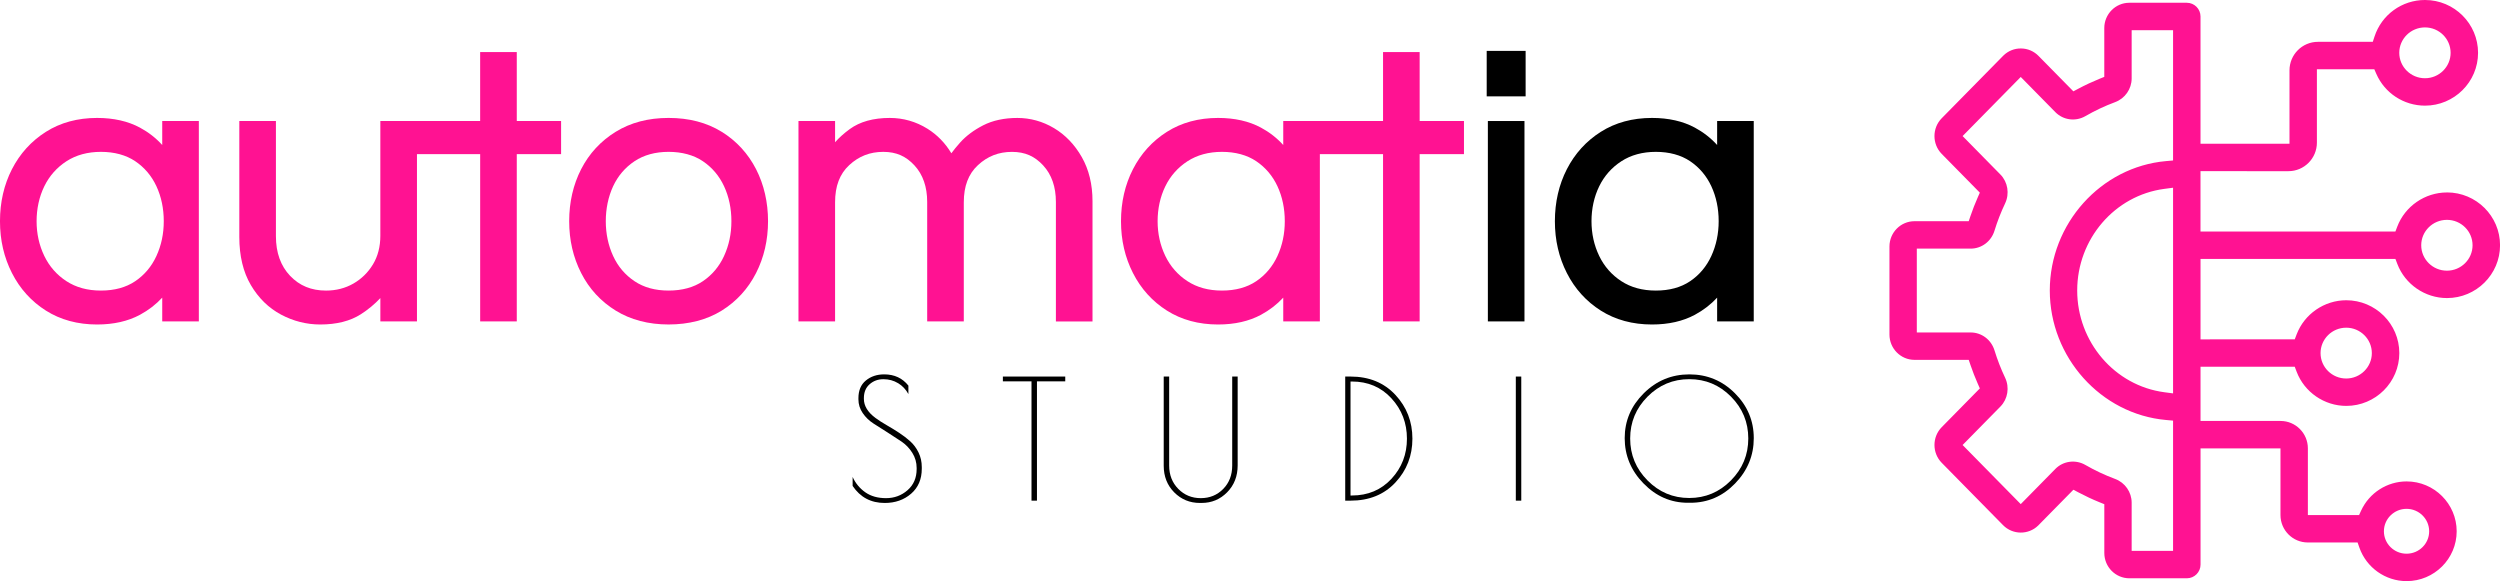
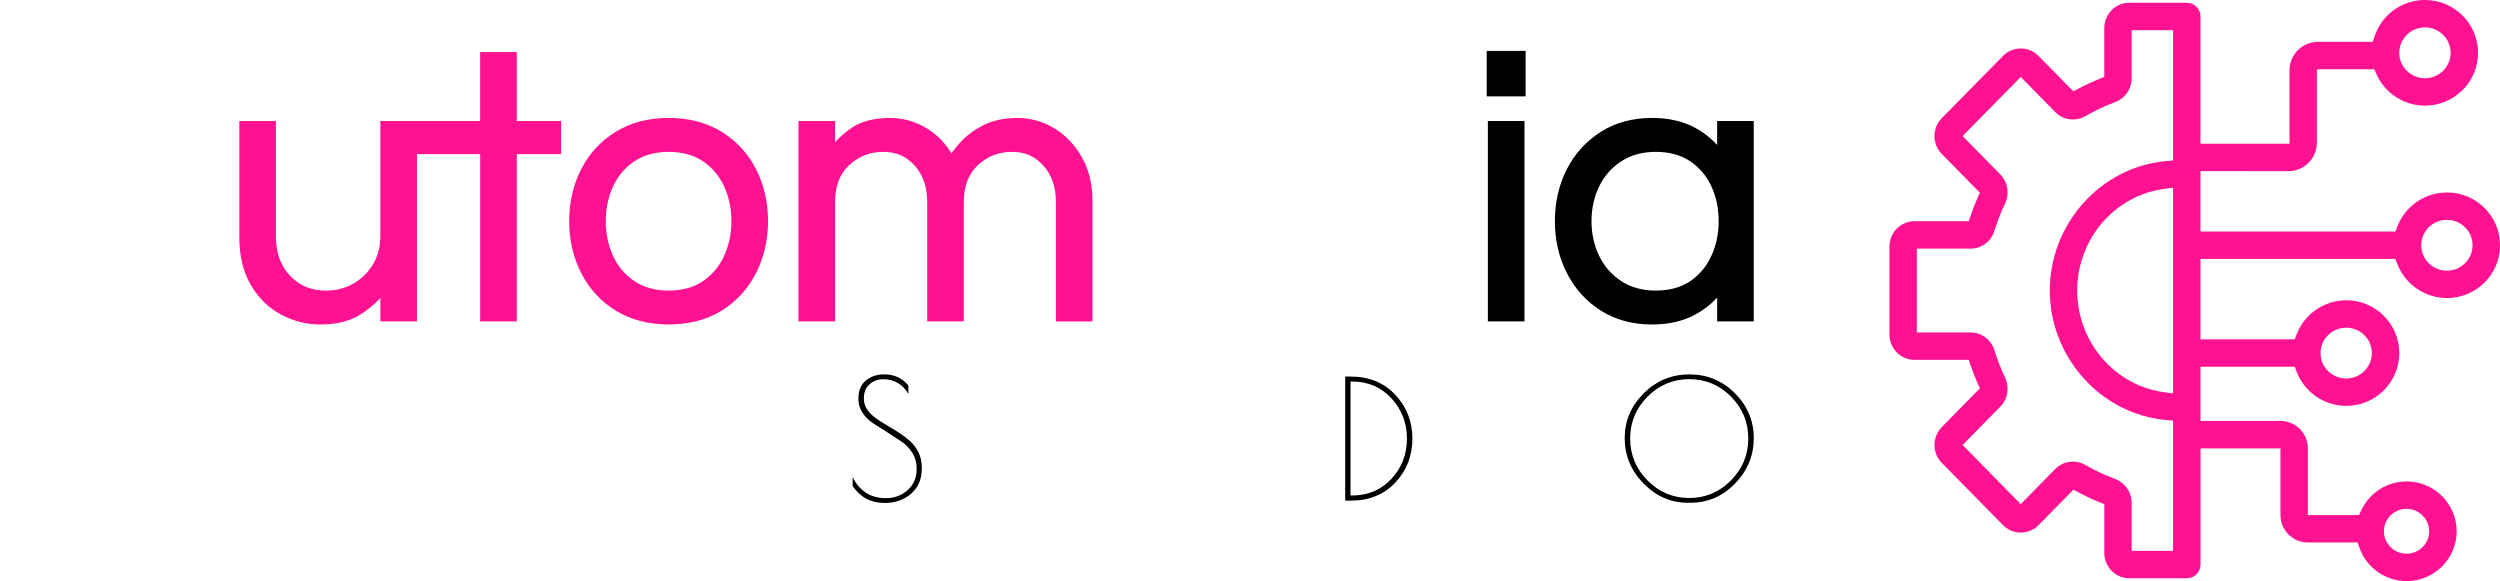
<svg xmlns="http://www.w3.org/2000/svg" id="b" width="1563.2" height="363.37" viewBox="0 0 1563.2 363.37">
  <g id="c">
    <g>
      <path d="m1530.02,120.34c-13.72,0-26.2,8.58-31.05,21.35l-1.18,3.1h-3.32c-55.46.02-85.44,0-101.7,0h-12.03s-4.82,0-4.82,0v-37.78h4.83c4.86.02,12.63.02,25.21.02h24.99c9.79,0,17.76-8,17.76-17.84v-45.88h35.9l1.26,2.89c5.26,12.06,17.2,19.86,30.43,19.86,18.29,0,33.18-14.82,33.18-33.03s-14.88-33.03-33.18-33.03c-14.41,0-27.09,9.18-31.56,22.84l-1.09,3.32h-34.32c-9.79,0-17.76,8-17.76,17.84v45.88h-25.64c-12.55,0-20.32,0-25.17,0h-4.83s0-79.58,0-79.58c0-4.72-3.85-8.57-8.57-8.57h-35.94c-8.63,0-15.66,7.1-15.66,15.82v30.52l-3.01,1.22c-4.45,1.81-8.88,3.87-13.14,6.14l-3.18,1.69-21.76-22.12c-2.91-2.98-6.79-4.65-10.94-4.69-4.09-.08-8.06,1.51-11.02,4.4l-.23.23-38.37,39c-6.05,6.15-6.05,16.15,0,22.3l23.83,24.23-1.32,2.99c-1.68,3.8-3.2,7.71-4.52,11.6l-1.11,3.26h-33.9c-8.64,0-15.66,7.1-15.66,15.82v55.06c0,8.72,7.03,15.82,15.66,15.82h33.91l1.11,3.26c1.33,3.91,2.85,7.81,4.52,11.6l1.32,2.99-23.83,24.23c-6.05,6.15-6.06,16.15,0,22.3l38.31,38.94c6,6.14,15.86,6.25,21.99.27l22.03-22.39,3.18,1.69c4.25,2.26,8.67,4.33,13.14,6.14l3.01,1.22v30.51c0,8.72,7.02,15.82,15.66,15.82h35.94c4.73,0,8.57-3.84,8.57-8.57v-72.66h49.98v41.7c0,9.44,7.65,17.13,17.05,17.13h31.16l1.13,3.22c4.4,12.53,16.27,20.95,29.53,20.95,17.26,0,31.3-13.97,31.3-31.15s-14.04-31.19-31.3-31.19c-12.18,0-23.34,7.15-28.43,18.22l-1.29,2.81h-32.02v-41.7c0-9.44-7.65-17.13-17.05-17.13h-50.07s0-33.91,0-33.91h4.83c5.55.02,14.88.03,30.76.02h20s3.33,0,3.33,0l1.18,3.11c4.85,12.78,17.31,21.36,31.02,21.36,18.29,0,33.18-14.82,33.18-33.03s-14.88-33.03-33.18-33.03c-13.7,0-26.17,8.58-31.02,21.34l-1.18,3.11h-3.32s-19.82,0-19.82,0c-16,0-25.38,0-30.95.01h-4.83s0-50.29,0-50.29h4.82s9.72,0,9.72,0c15.65,0,45.77-.02,104.01,0h3.32s1.18,3.11,1.18,3.11c4.85,12.78,17.33,21.36,31.06,21.36,18.29,0,33.18-14.82,33.18-33.03s-14.88-33.03-33.18-33.03Zm-13.74-103.2c8.84,0,16.04,7.13,16.04,15.89s-7.19,15.89-16.04,15.89-16.07-7.13-16.07-15.89,7.21-15.89,16.07-15.89Zm-157.51,228.84l-5.45-.72c-31.06-4.11-54.49-31.46-54.49-63.62s23.43-59.44,54.49-63.54l5.45-.72v128.61Zm0-145.64l-4.39.39c-40.76,3.62-72.69,39.16-72.69,80.9s31.93,77.35,72.69,80.98l4.39.39v81.46h-25.89v-30.18c0-6.57-4.15-12.52-10.33-14.81h0c-6.41-2.38-12.66-5.32-18.59-8.74-6.14-3.55-13.86-2.54-18.78,2.47l-21.65,22.01-36.36-36.96,23.65-24.05c4.63-4.71,5.81-11.96,2.93-18.03-2.61-5.5-4.84-11.24-6.63-17.06-2.06-6.72-8.06-11.23-14.93-11.23h-33.65v-52.42h33.65c6.87,0,12.87-4.51,14.92-11.21,1.79-5.83,4.03-11.58,6.65-17.09,2.87-6.07,1.69-13.31-2.94-18.03l-23.65-24.05,36.36-36.96,21.65,22.01c4.92,5.01,12.65,6.02,18.78,2.48,5.95-3.44,12.2-6.38,18.59-8.75,6.18-2.29,10.33-8.24,10.33-14.81v-30.17h25.89v81.45Zm135.98,221.96c2.68-2.66,6.23-4.13,10.01-4.13,7.8,0,14.15,6.3,14.15,14.04s-6.35,14.01-14.15,14.01-14.15-6.28-14.15-14.01c0-3.74,1.47-7.26,4.14-9.92Zm-43.76-101.51c0-8.76,7.19-15.89,16.03-15.89s16.04,7.13,16.04,15.89-7.19,15.89-16.04,15.89-16.03-7.13-16.03-15.89h0Zm79.02-51.54c-8.86,0-16.07-7.13-16.07-15.89s7.21-15.89,16.07-15.89,16.03,7.13,16.03,15.89-7.19,15.89-16.03,15.89Z" style="fill:#ff1292;" />
      <g>
        <g>
-           <path d="m101.44,90.66c-3.94-4.34-8.6-7.98-13.92-10.85-7.47-4.03-16.49-6.07-26.81-6.07-12.14,0-22.91,2.92-32.01,8.69-9.08,5.75-16.22,13.6-21.22,23.35-4.97,9.7-7.49,20.65-7.49,32.54s2.52,22.64,7.49,32.42c4.99,9.82,12.13,17.72,21.22,23.47,9.1,5.76,19.87,8.69,32.01,8.69,10.31,0,19.33-2.04,26.81-6.07,5.32-2.87,9.98-6.46,13.92-10.72v14.86h22.89v-125.3h-22.89v14.99Zm-3.64,69.42c-3.01,6.55-7.47,11.85-13.26,15.76-5.75,3.88-12.95,5.85-21.42,5.85s-15.59-1.98-21.58-5.88c-6.02-3.91-10.68-9.22-13.84-15.77-3.2-6.63-4.82-13.94-4.82-21.72s1.62-15.29,4.82-21.83c3.16-6.48,7.82-11.75,13.85-15.66,6-3.9,13.26-5.88,21.58-5.88s15.67,1.97,21.42,5.85c5.79,3.91,10.25,9.17,13.26,15.65,3.05,6.56,4.59,13.92,4.59,21.87s-1.55,15.13-4.6,21.76Z" style="fill:#ff1292;" />
          <path d="m323.12,32.54h-22.89v43.13h-62.41v71.81c0,6.75-1.55,12.74-4.59,17.79-3.06,5.08-7.19,9.13-12.27,12.05-5.07,2.91-10.82,4.38-17.11,4.38-9.2,0-16.55-3.03-22.47-9.25-5.87-6.17-8.85-14.49-8.85-24.72v-72.05h-22.89v72.53c0,11.79,2.42,21.89,7.2,30.01,4.79,8.15,11.14,14.37,18.9,18.5,7.7,4.1,15.95,6.18,24.51,6.18,10.23,0,18.77-2.16,25.39-6.41,4.53-2.9,8.61-6.29,12.19-10.11v14.59h22.89v-104.58h39.52v104.58h22.89v-104.58h27.71v-20.72h-27.71v-43.13Z" style="fill:#ff1292;" />
          <path d="m451.26,82.42c-9.26-5.76-20.43-8.68-33.2-8.68s-23.73,2.92-33.07,8.67c-9.33,5.75-16.6,13.61-21.6,23.36-4.97,9.7-7.49,20.65-7.49,32.54s2.52,22.64,7.49,32.42c5,9.83,12.27,17.74,21.61,23.49,9.34,5.75,20.46,8.67,33.07,8.67s23.94-2.92,33.2-8.67c9.25-5.76,16.48-13.66,21.48-23.49,4.97-9.77,7.49-20.68,7.49-32.42s-2.52-22.85-7.49-32.54c-5-9.75-12.22-17.61-21.47-23.36Zm1.48,77.66c-3.01,6.55-7.47,11.85-13.26,15.76-5.75,3.88-12.95,5.85-21.42,5.85s-15.49-1.97-21.31-5.86c-5.86-3.91-10.36-9.21-13.36-15.75-3.05-6.63-4.6-13.95-4.6-21.76s1.55-15.32,4.59-21.87c3.01-6.46,7.51-11.73,13.37-15.64,5.83-3.89,13.01-5.86,21.31-5.86s15.67,1.97,21.42,5.85c5.79,3.91,10.25,9.17,13.26,15.65,3.05,6.56,4.59,13.92,4.59,21.87s-1.55,15.13-4.6,21.76Z" style="fill:#ff1292;" />
          <path d="m659.04,80.11c-7.09-4.22-14.81-6.36-22.92-6.36s-15.4,1.55-21.34,4.6c-5.86,3.01-10.67,6.6-14.31,10.65-2.23,2.48-4.1,4.77-5.6,6.84-3.85-6.4-8.86-11.55-14.94-15.34-7.19-4.48-15.12-6.75-23.56-6.75-10.28,0-18.7,2.34-25.03,6.97-3.61,2.63-6.68,5.39-9.18,8.23v-13.28h-22.89v125.3h22.89v-74.45c0-10.16,2.9-17.78,8.87-23.29,6.02-5.57,12.97-8.27,21.25-8.27s14.28,2.78,19.55,8.5c5.25,5.7,7.92,13.38,7.92,22.82v74.7h22.89v-74.45c0-10.16,2.9-17.78,8.87-23.29,6.02-5.57,12.97-8.27,21.25-8.27s14.28,2.78,19.55,8.5c5.25,5.7,7.92,13.38,7.92,22.82v74.7h22.89v-75.18c0-10.49-2.25-19.77-6.7-27.58-4.45-7.8-10.29-13.89-17.37-18.11Z" style="fill:#ff1292;" />
-           <path d="m887.68,75.67v-43.13h-22.89v43.13h-62.4v14.99c-3.94-4.34-8.6-7.98-13.92-10.85-7.47-4.03-16.49-6.07-26.81-6.07-12.14,0-22.91,2.92-32.01,8.69-9.08,5.75-16.22,13.6-21.22,23.35-4.97,9.7-7.49,20.65-7.49,32.54s2.52,22.64,7.49,32.42c4.99,9.82,12.13,17.72,21.22,23.47,9.1,5.76,19.87,8.69,32.01,8.69,10.31,0,19.33-2.04,26.81-6.07,5.32-2.87,9.98-6.46,13.92-10.72v14.86h22.89v-104.58h39.51v104.58h22.89v-104.58h27.71v-20.72h-27.71Zm-88.93,84.41c-3.01,6.55-7.47,11.85-13.26,15.76-5.75,3.88-12.95,5.85-21.42,5.85s-15.59-1.98-21.58-5.88c-6.02-3.91-10.68-9.22-13.84-15.77-3.2-6.63-4.82-13.94-4.82-21.72s1.62-15.29,4.82-21.83c3.16-6.48,7.82-11.75,13.85-15.66,6-3.9,13.26-5.88,21.58-5.88s15.67,1.97,21.42,5.85c5.79,3.91,10.25,9.17,13.26,15.65,3.05,6.56,4.59,13.92,4.59,21.87s-1.55,15.13-4.6,21.76Z" style="fill:#ff1292;" />
        </g>
        <g>
          <rect x="929.6" y="31.82" width="24.34" height="28.43" />
          <rect x="930.33" y="75.67" width="22.89" height="125.3" />
          <path d="m1073.69,75.67v14.99c-3.94-4.34-8.6-7.98-13.92-10.85-7.47-4.03-16.49-6.07-26.81-6.07-12.14,0-22.91,2.92-32.01,8.69-9.08,5.75-16.22,13.6-21.22,23.35-4.97,9.7-7.49,20.65-7.49,32.54s2.52,22.64,7.49,32.42c4.99,9.82,12.13,17.72,21.22,23.47,9.1,5.76,19.87,8.69,32.01,8.69,10.31,0,19.33-2.04,26.81-6.07,5.32-2.87,9.98-6.46,13.92-10.72v14.86h22.89v-125.3h-22.89Zm.96,62.65c0,7.8-1.55,15.13-4.6,21.76-3.01,6.55-7.47,11.85-13.26,15.76-5.75,3.88-12.95,5.85-21.42,5.85s-15.59-1.98-21.58-5.88c-6.02-3.91-10.68-9.22-13.84-15.77-3.2-6.63-4.82-13.94-4.82-21.72s1.62-15.29,4.82-21.83c3.16-6.48,7.82-11.75,13.85-15.66,6-3.9,13.26-5.88,21.58-5.88s15.67,1.97,21.42,5.85c5.79,3.91,10.25,9.17,13.26,15.65,3.05,6.56,4.59,13.92,4.59,21.87Z" />
        </g>
      </g>
      <g>
        <path d="m561.54,239.59c-2.73-1.66-5.78-2.48-9.16-2.48s-6.26,1.05-8.64,3.16c-2.38,2.1-3.57,4.98-3.57,8.64v.52c0,4.34,2.41,8.31,7.24,11.9,2.07,1.52,4.4,3.02,6.98,4.5,2.59,1.48,5.17,3.07,7.76,4.76,2.59,1.69,4.93,3.48,7.03,5.38,2.1,1.9,3.83,4.23,5.17,6.98,1.34,2.76,2.02,5.79,2.02,9.1v1.03c0,6.55-2.22,11.76-6.67,15.62-4.45,3.86-9.95,5.79-16.5,5.79-8.62,0-15.31-3.55-20.07-10.66v-5.59c1.79,3.93,4.43,7.12,7.91,9.57,3.48,2.45,7.81,3.67,12.98,3.67s9.66-1.66,13.45-4.97c3.79-3.31,5.69-7.72,5.69-13.24v-.62c0-3.45-.9-6.6-2.69-9.47-1.79-2.86-4.03-5.21-6.72-7.04-2.69-1.83-5.62-3.74-8.79-5.74-3.17-2-6.1-3.86-8.79-5.59-2.69-1.72-4.93-3.9-6.73-6.52-1.79-2.62-2.69-5.48-2.69-8.59v-.72c0-4.83,1.55-8.52,4.66-11.07,3.1-2.55,6.93-3.83,11.48-3.83,6.35,0,11.38,2.35,15.11,7.03v5.28c-1.59-2.9-3.74-5.17-6.47-6.83Z" />
-         <path d="m666.08,235.45v3h-17.69v74.6h-3.41v-74.6h-17.9v-3h39Z" />
-         <path d="m751.34,314.49h-1.03c-6.35,0-11.71-2.21-16.09-6.62-4.38-4.41-6.57-9.97-6.57-16.66v-55.77h3.41v55.66c0,5.86,1.9,10.73,5.69,14.59,3.79,3.86,8.48,5.79,14.07,5.79s10.26-1.91,14.02-5.74c3.76-3.83,5.64-8.71,5.64-14.64v-55.66h3.41v55.56c0,6.76-2.19,12.36-6.57,16.81-4.38,4.45-9.71,6.67-15.99,6.67Z" />
        <path d="m841.14,235.45h3.31c11.59,0,20.93,3.81,28.04,11.43,7.1,7.62,10.66,16.76,10.66,27.42s-3.54,19.78-10.61,27.37c-7.07,7.59-16.43,11.38-28.09,11.38h-3.31v-77.6Zm4.14,3.1h-.83v71.28h.83c10.07,0,18.33-3.48,24.78-10.45,6.45-6.97,9.67-15.33,9.67-25.09s-3.23-18.16-9.67-25.19c-6.45-7.04-14.71-10.55-24.78-10.55Z" />
-         <path d="m947.81,235.45h3.41v77.6h-3.41v-77.6Z" />
        <path d="m1027.63,302.28c-7.83-8.07-11.74-17.5-11.74-28.3s3.96-20.14,11.9-28.04c7.93-7.9,17.45-11.85,28.56-11.85s20.59,3.93,28.45,11.79c7.86,7.86,11.8,17.23,11.8,28.09s-3.9,20.31-11.69,28.35c-7.79,8.04-17.11,12.05-27.93,12.05h-1.55c-10.69,0-19.95-4.03-27.78-12.11Zm65.54-28.09c0-10.17-3.61-18.9-10.81-26.18-7.21-7.28-15.9-10.92-26.07-10.92s-18.88,3.64-26.12,10.92c-7.24,7.28-10.86,16-10.86,26.18s3.62,18.92,10.86,26.23c7.24,7.31,15.93,10.97,26.07,10.97s18.83-3.66,26.07-10.97c7.24-7.31,10.86-16.05,10.86-26.23Z" />
      </g>
    </g>
  </g>
</svg>